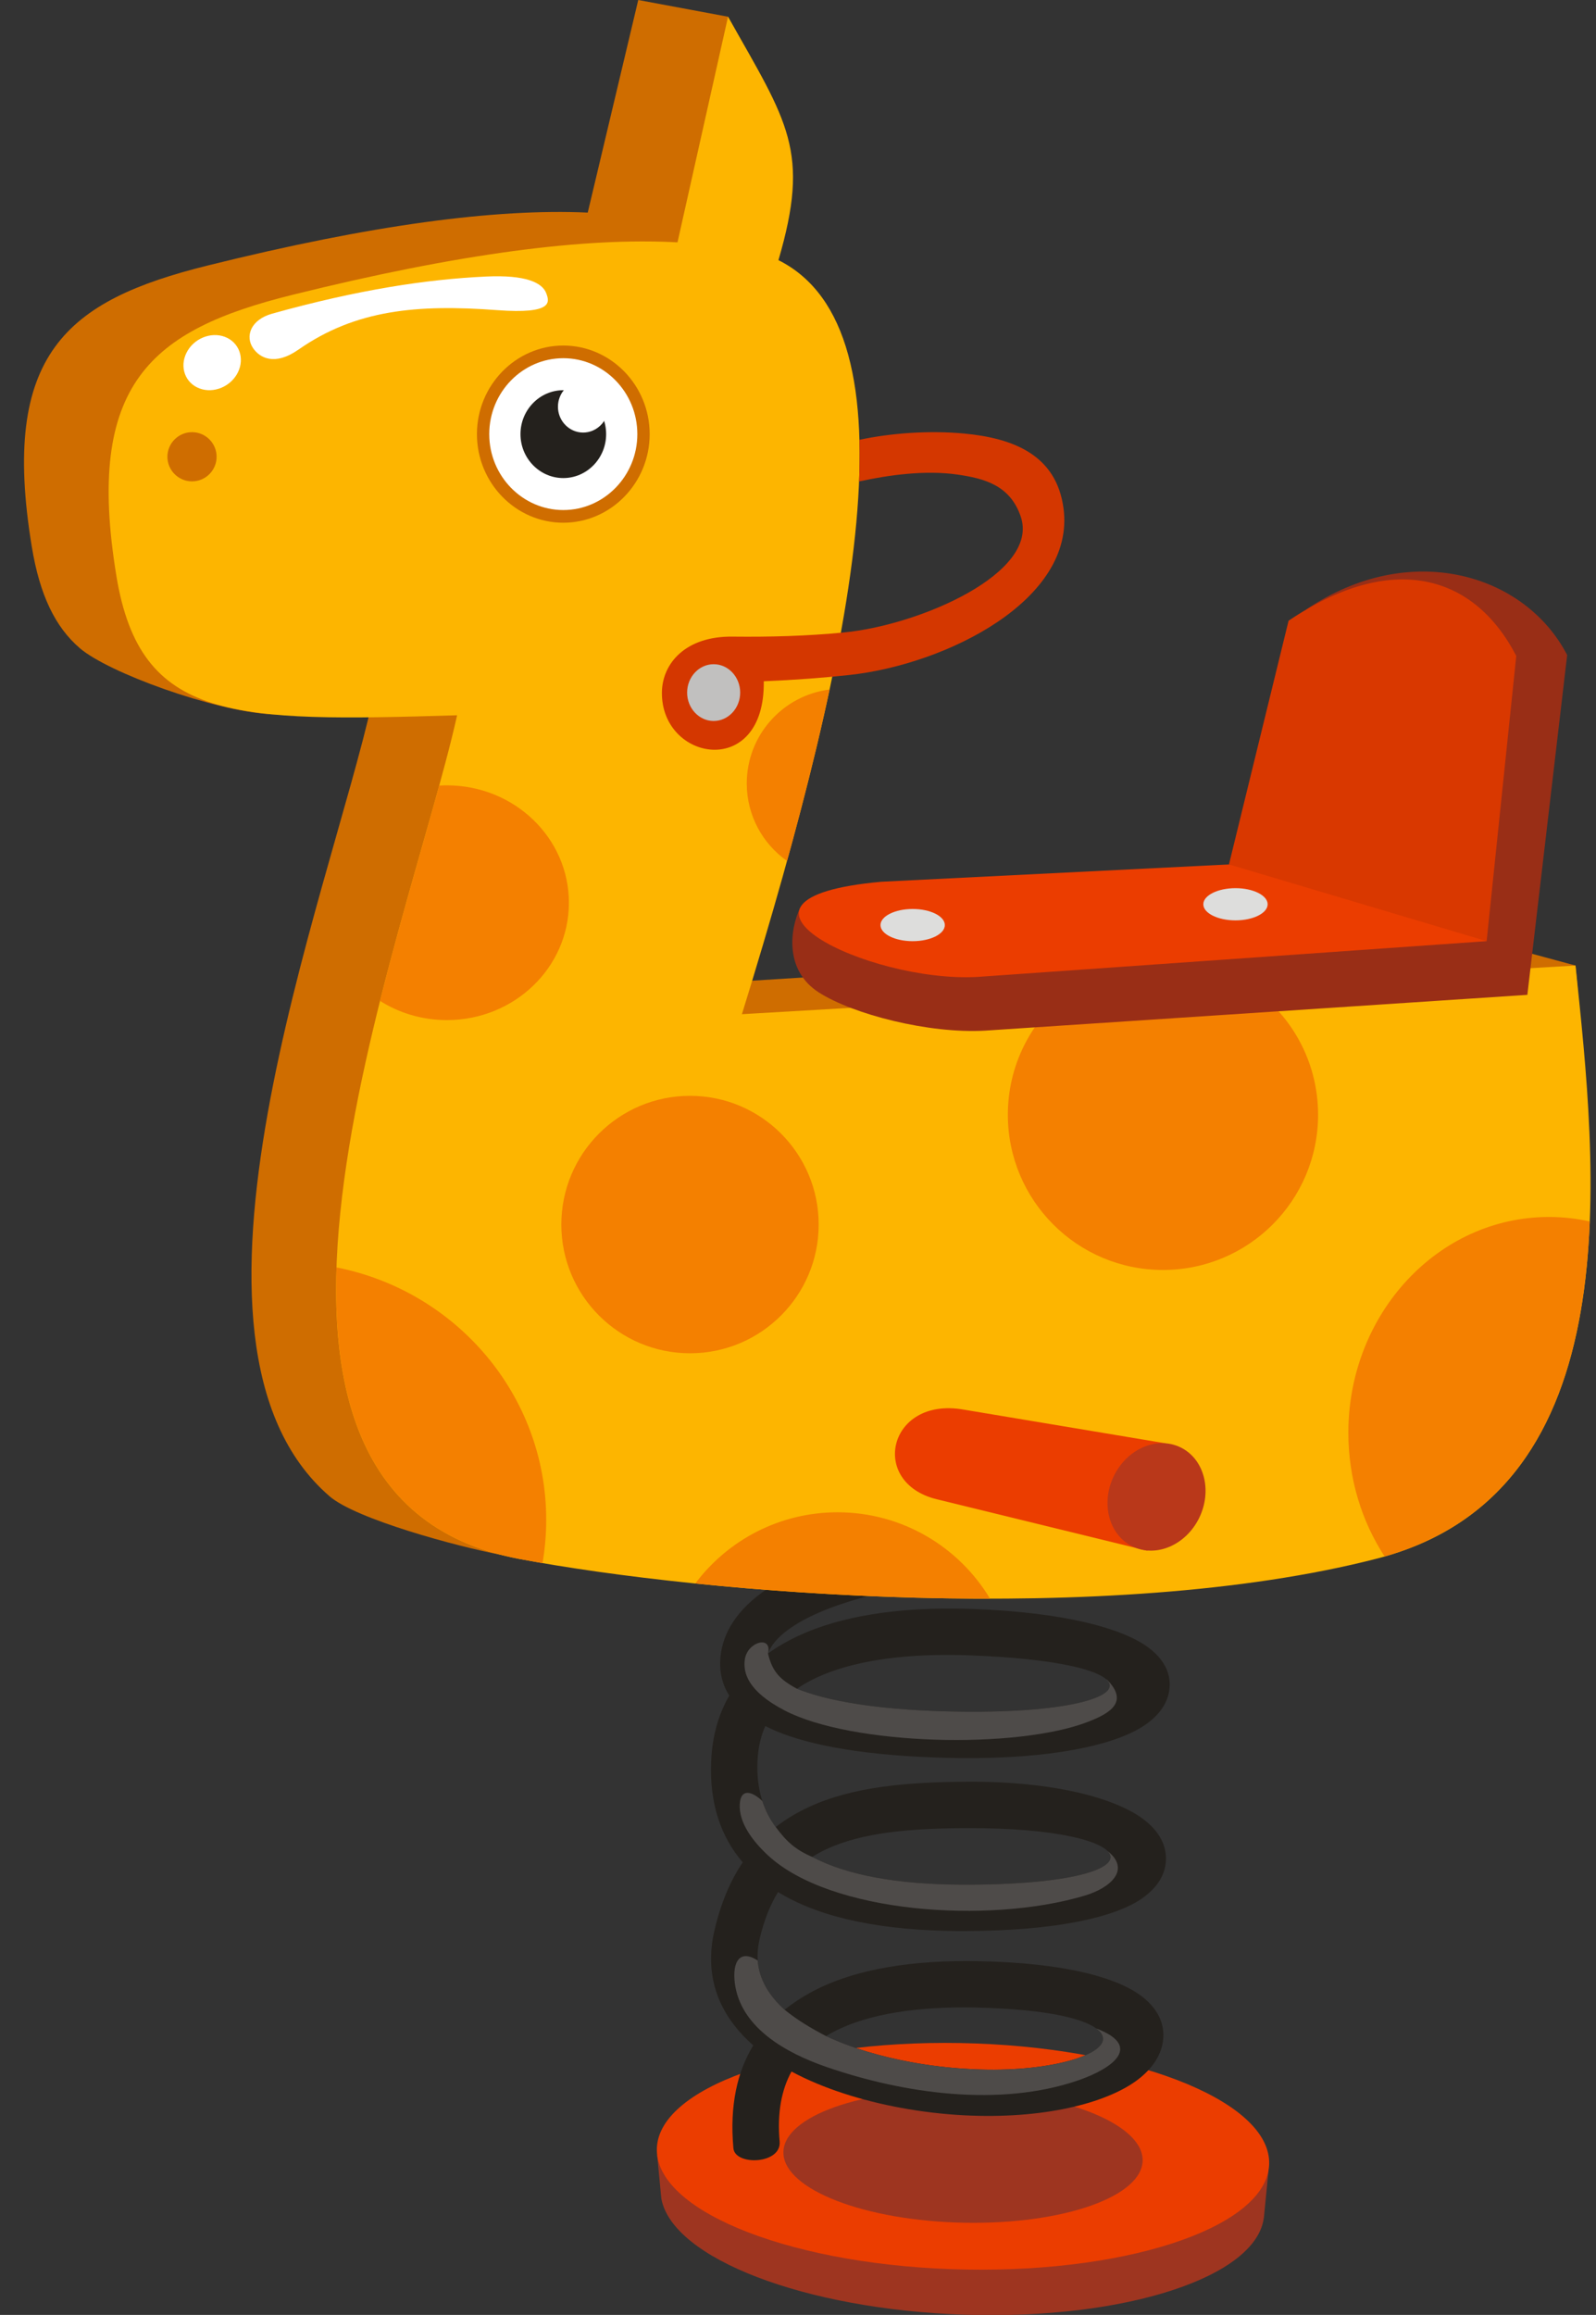
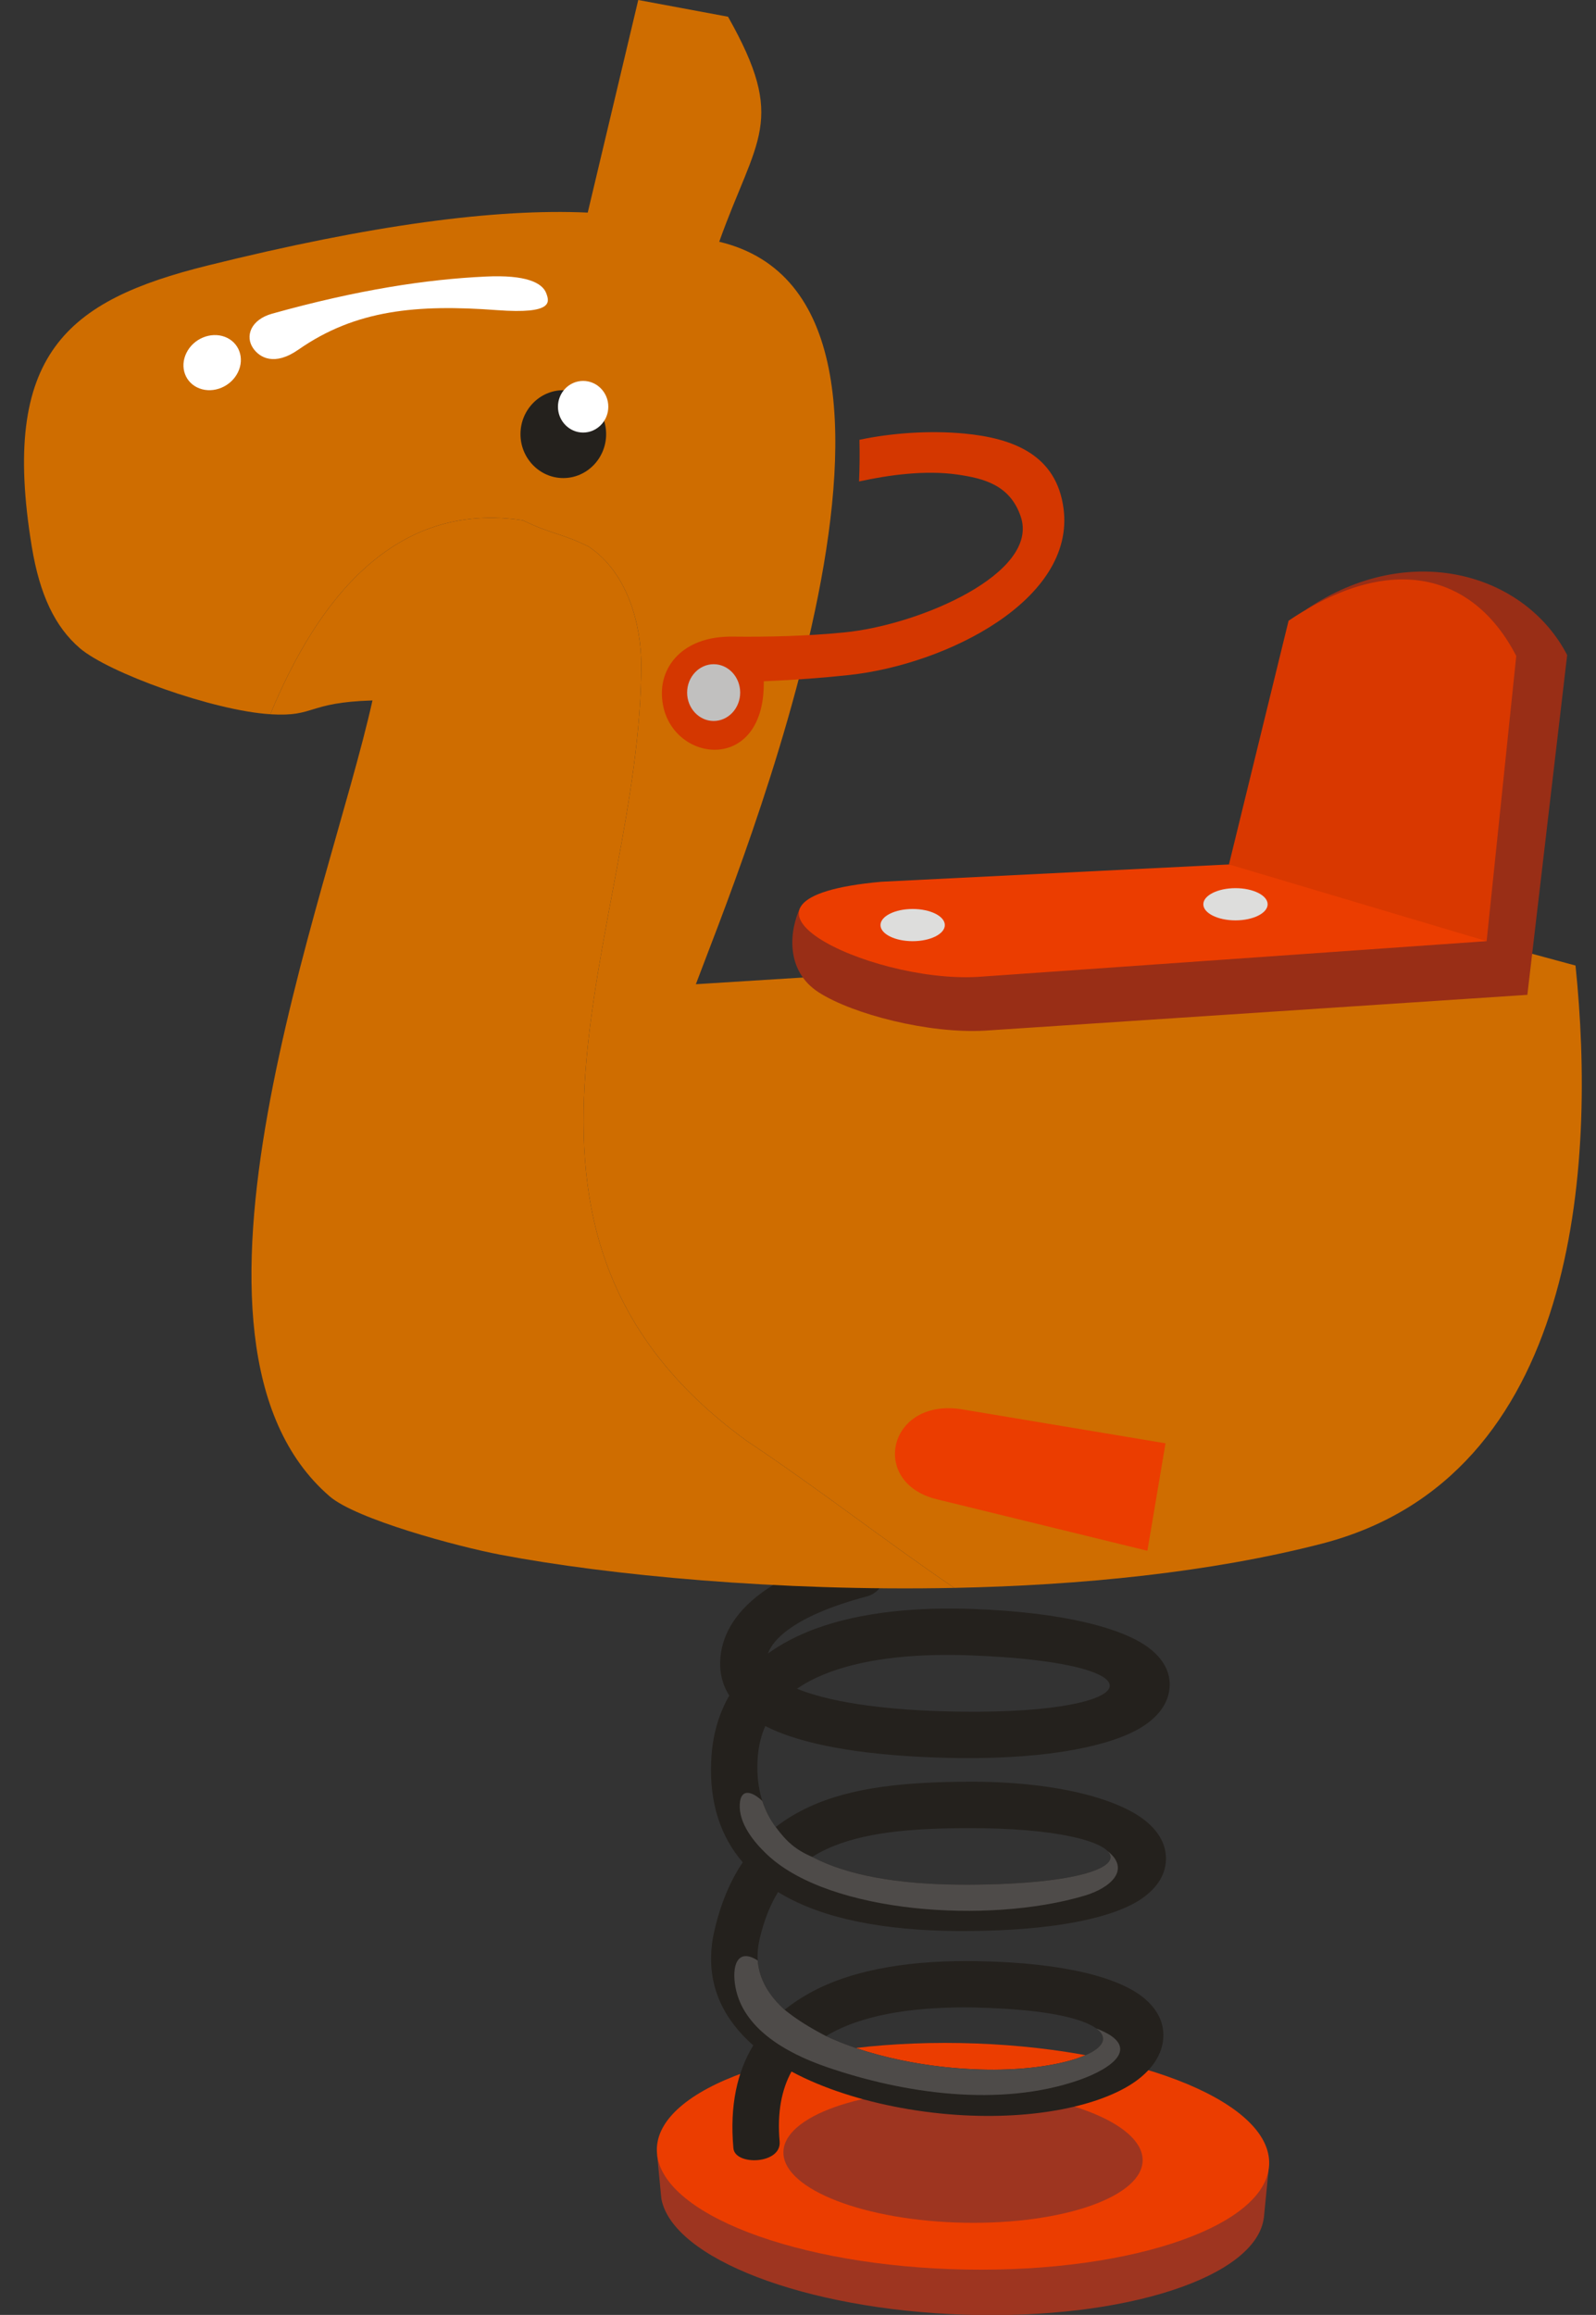
<svg xmlns="http://www.w3.org/2000/svg" height="395.0" preserveAspectRatio="xMidYMid meet" version="1.0" viewBox="-4.1 0.0 272.5 395.0" width="272.5" zoomAndPan="magnify">
  <rect x="-4.1" y="0.0" width="272.5" height="395.0" fill="#333333" stroke="none" />
  <defs>
    <clipPath id="a">
      <path d="M 108 367 L 213 367 L 213 395.039 L 108 395.039 Z M 108 367" />
    </clipPath>
    <clipPath id="b">
-       <path d="M 14 2 L 267.469 2 L 267.469 273 L 14 273 Z M 14 2" />
-     </clipPath>
+       </clipPath>
    <clipPath id="c">
      <path d="M 53 117 L 267.469 117 L 267.469 273 L 53 273 Z M 53 117" />
    </clipPath>
  </defs>
  <g>
    <g clip-path="url(#a)">
      <path d="M 212.488 370.332 L 211.695 378.406 L 211.688 378.406 C 210.422 388.52 188.105 395.855 160.691 394.969 C 133.27 394.082 110.734 385.348 108.824 375.195 L 108.82 375.195 L 108.102 367.715 C 142.527 368.578 182.324 369.574 212.488 370.332" fill="#9e3520" fill-rule="evenodd" />
    </g>
    <g>
      <path d="M 159.867 348.613 C 188.73 349.137 212.348 358.219 212.598 368.883 C 212.855 379.555 189.645 387.781 160.781 387.262 C 131.918 386.73 108.301 377.664 108.051 366.992 C 107.797 356.32 131.004 348.094 159.867 348.613" fill="#eb3d00" fill-rule="evenodd" />
    </g>
    <g>
      <path d="M 160.055 356.598 C 176.988 356.906 190.84 362.234 190.992 368.492 C 191.141 374.754 177.52 379.578 160.594 379.273 C 143.66 378.965 129.805 373.641 129.66 367.379 C 129.512 361.117 143.121 356.297 160.055 356.598" fill="#9e3520" fill-rule="evenodd" />
    </g>
    <g>
      <path d="M 142.191 264.746 C 144.332 264.18 146.449 265.438 146.922 267.555 C 147.391 269.668 146.035 271.848 143.895 272.406 C 137.59 274.078 133.277 276.031 130.484 278.07 C 128.547 279.492 127.469 280.875 127.023 282.145 C 128.59 281.016 130.305 280.023 132.148 279.16 C 139.656 275.641 149.246 274.398 158.824 274.473 C 159.922 274.484 160.953 274.504 161.914 274.539 C 177.547 275.102 187.488 277.82 191.922 281.086 C 194.598 283.062 195.816 285.445 195.59 288.027 C 195.363 290.566 193.789 292.852 190.891 294.672 C 185.879 297.809 175.336 300.152 159.773 299.984 C 149 299.859 138.254 298.812 130.719 296.246 C 129.215 295.742 127.828 295.168 126.57 294.523 C 125.883 296.062 125.441 297.777 125.289 299.695 C 125.27 299.934 125.258 300.113 125.25 300.234 L 125.25 300.246 L 125.234 300.594 C 125.047 305.129 126.148 308.816 128.348 311.754 C 130.062 310.414 131.949 309.293 133.984 308.348 C 141.422 304.887 150.707 304.062 161.312 304.023 C 175.816 303.961 186.25 306.805 191.031 310.352 C 193.547 312.219 194.891 314.453 194.973 316.891 C 195.059 319.539 193.719 321.977 190.84 323.969 C 186.355 327.062 176.621 329.441 160.848 329.5 C 160.352 329.5 159.859 329.5 159.371 329.5 C 146.766 329.402 136.352 327.41 129.062 323.039 L 128.746 322.844 C 127.379 325.066 126.309 327.758 125.566 330.988 C 125.441 331.555 125.348 332.117 125.301 332.672 C 124.902 336.723 126.734 340.129 129.867 342.934 C 131.156 341.883 132.555 340.957 134.047 340.125 C 141.992 335.695 152.562 334.465 162.672 334.637 C 178.172 334.898 187.34 337.617 191.352 341.043 C 193.895 343.215 194.863 345.766 194.438 348.465 C 194.051 350.926 192.469 353.199 189.859 355.09 C 184.652 358.855 174.086 361.656 160.395 360.934 C 156.98 360.754 153.324 360.336 149.656 359.656 C 143.129 358.449 136.531 356.418 131.039 353.473 C 129.355 356.543 128.566 360.473 129.016 365.453 C 129.301 369.34 121.289 369.574 121.117 366.508 C 120.465 359.227 121.789 353.492 124.512 349.008 C 119.605 344.699 116.73 339.168 117.406 332.266 C 117.484 331.391 117.637 330.488 117.848 329.559 C 118.926 324.836 120.566 320.957 122.715 317.777 C 118.945 313.387 117.027 307.711 117.32 300.594 L 117.344 300.234 L 117.344 300.227 C 117.355 299.887 117.375 299.625 117.391 299.422 C 117.703 295.535 118.762 292.188 120.414 289.328 C 119.324 287.613 118.777 285.648 118.863 283.395 L 118.871 283.383 C 119.031 279.441 121.062 275.352 125.992 271.746 C 129.566 269.125 134.805 266.699 142.191 264.746 Z M 131.977 288.156 C 132.484 288.359 133.016 288.555 133.57 288.746 C 140.27 291.023 150.16 291.961 160.191 292.07 C 192.012 292.43 195.117 283.66 161.281 282.449 C 160.273 282.41 159.324 282.391 158.438 282.387 C 149.91 282.316 141.516 283.352 135.242 286.293 C 134.078 286.84 132.98 287.461 131.977 288.156 Z M 134.582 316.855 C 140.637 320.043 149.27 321.508 159.762 321.586 C 160.227 321.594 160.703 321.594 161.18 321.594 C 195.602 321.449 191.672 311.812 160.957 311.938 C 151.422 311.973 143.188 312.656 137.047 315.512 C 136.184 315.91 135.363 316.355 134.582 316.855 Z M 136.938 347.426 C 141.281 349.473 146.359 350.934 151.434 351.867 C 154.742 352.477 158.051 352.859 161.152 353.027 C 173.465 353.793 183.918 351.082 184.227 348.031 C 184.469 345.656 178.68 342.898 162.195 342.543 C 153.289 342.395 144.141 343.395 137.648 347.008 C 137.406 347.145 137.172 347.281 136.938 347.426" fill="#24211d" />
    </g>
    <g>
      <path d="M 125.27 334.527 C 125.508 337.77 127.227 340.57 129.867 342.934 C 132.156 344.777 134.34 346.059 136.938 347.426 C 141.281 349.473 146.359 350.934 151.434 351.867 C 154.742 352.477 158.051 352.859 161.152 353.027 C 173.465 353.793 183.918 351.082 184.227 348.031 C 184.289 347.398 183.926 346.742 183.062 346.113 C 191.012 349.141 185.961 352.902 180.066 354.953 C 166.625 359.605 150.188 357.242 137.027 352.699 C 129.828 350.219 122.805 346.02 121.484 339.141 C 120.789 335.508 121.758 332.273 125.27 334.527" fill="#4e4b49" />
    </g>
    <g>
      <path d="M 126.059 307.316 C 126.59 308.953 127.355 310.43 128.348 311.754 C 130.207 314.246 131.715 315.625 134.582 316.855 C 140.637 320.043 149.27 321.508 159.762 321.586 C 160.227 321.594 160.703 321.594 161.18 321.594 C 180.359 321.512 187.633 318.484 184.992 315.84 L 184.996 315.84 C 189.012 319.016 185.543 322.141 181.055 323.473 C 164.621 328.355 137.766 326.438 127.105 316.66 C 124.438 314.211 122.035 311.035 122.207 307.867 C 122.355 305.156 124.219 305.57 126.059 307.316" fill="#4e4b49" />
    </g>
    <g>
-       <path d="M 184.879 286.578 C 188.73 290.441 185.363 292.367 181.676 293.797 C 169.559 298.5 141.383 297.871 129.836 291.844 C 123.453 288.516 122.785 285.332 123.066 283.207 C 123.473 280.094 127.809 278.98 127.023 282.145 C 127.75 285.09 128.852 286.488 131.977 288.156 C 132.484 288.359 133.016 288.555 133.57 288.746 C 140.27 291.023 150.16 291.961 160.191 292.07 C 179.004 292.281 187.777 289.301 184.816 286.586 L 184.879 286.578" fill="#4e4b49" />
-     </g>
+       </g>
    <g>
      <path d="M 105.387 113.465 C 105.387 106.734 103.145 97.762 96.414 93.273 C 91.926 91.031 89.684 91.031 85.199 88.785 C 63.098 85.387 50.023 102.598 42.055 121.871 C 42.078 121.871 42.105 121.875 42.129 121.879 C 49.762 122.34 48.273 119.859 59.496 119.52 C 52.133 152.656 21.602 228.93 52.176 255.32 C 56.703 259.227 73.945 263.887 81.422 265.305 C 99.781 268.785 128.777 271.559 158.832 270.949 C 146.531 262.57 135.898 254.195 123.336 245.816 C 73.98 209.926 105.387 158.328 105.387 113.465" fill="#cf6d00" fill-rule="evenodd" />
    </g>
    <g>
      <path d="M 264.902 164.754 L 246.227 159.703 L 114.711 167.941 C 121.555 149.613 162.195 51.617 118.699 41.25 C 125.07 23.422 130.328 20.766 120.203 2.855 L 104.875 0 L 96.25 36.277 C 80.547 35.559 59.344 38.355 31.332 45.312 C 7.289 51.273 -4.086 60.41 1.328 93.285 C 2.676 101.473 5.289 106.965 9.543 110.613 C 14.434 114.797 32.246 121.262 42.055 121.871 C 50.023 102.598 63.098 85.387 85.199 88.785 C 89.684 91.031 91.926 91.031 96.414 93.273 C 103.145 97.762 105.387 106.734 105.387 113.465 C 105.387 158.328 73.98 209.926 123.336 245.816 C 135.898 254.195 146.531 262.57 158.832 270.949 C 180.355 270.508 202.422 268.336 221.512 263.422 C 265.582 252.09 268.402 198.527 264.902 164.754" fill="#cf6d00" fill-rule="evenodd" />
    </g>
    <g clip-path="url(#b)">
      <path d="M 84.496 265.992 C 26.508 254.992 65.492 160.094 73.945 122.051 C 35.773 123.188 19.883 123.238 15.777 98.301 C 10.363 65.422 21.738 56.289 45.781 50.32 C 74.336 43.234 95.789 40.48 111.578 41.352 L 120.203 2.855 C 130.445 20.977 134.273 25.742 128.812 44.391 C 152.727 56.367 142.43 108.961 122.574 173.055 L 264.902 164.754 C 268.402 198.527 275.07 254.613 230.988 265.953 C 185.238 277.723 116.004 271.965 84.496 265.992" fill="#fdb500" fill-rule="evenodd" />
    </g>
    <g>
      <path d="M 92.078 89.195 C 100.195 89.195 106.824 82.402 106.824 74.078 C 106.824 65.754 100.195 58.961 92.078 58.961 C 83.957 58.961 77.332 65.754 77.332 74.078 C 77.332 82.402 83.957 89.195 92.078 89.195" fill="#cf6d00" fill-rule="evenodd" />
    </g>
    <g clip-path="url(#c)">
-       <path d="M 84.496 265.992 C 59.5 261.246 52.531 240.906 53.355 216.262 C 73.77 220.281 89.16 238.043 89.16 259.34 C 89.16 261.855 88.941 264.316 88.531 266.719 C 87.133 266.477 85.781 266.234 84.496 265.992 Z M 60.785 170.789 C 64.137 157.406 67.98 144.637 70.891 134.051 C 71.328 134.023 71.762 134.008 72.199 134.008 C 83.707 134.008 93.035 142.977 93.035 154.035 C 93.035 165.094 83.707 174.062 72.199 174.062 C 67.988 174.062 64.066 172.859 60.785 170.789 Z M 137.543 117.656 C 135.578 126.863 133.117 136.66 130.281 146.91 C 126.121 143.988 123.402 139.152 123.402 133.684 C 123.402 125.445 129.57 118.648 137.543 117.656 Z M 177.531 169.844 L 208.914 168.016 C 216.16 172.746 220.949 180.918 220.949 190.215 C 220.949 204.84 209.094 216.699 194.461 216.699 C 179.84 216.699 167.98 204.84 167.98 190.215 C 167.98 182.027 171.695 174.707 177.531 169.844 Z M 267.336 208.426 C 266.316 233.754 258.852 258.043 232.305 265.586 C 228.41 259.609 226.117 252.332 226.117 244.48 C 226.117 224.145 241.453 207.656 260.359 207.656 C 262.75 207.656 265.09 207.922 267.336 208.426 Z M 164.941 272.789 C 147.219 272.801 129.742 271.738 114.613 270.195 C 120.156 262.82 128.977 258.047 138.906 258.047 C 149.957 258.047 159.637 263.961 164.941 272.789 Z M 113.715 186.984 C 125.84 186.984 135.68 196.82 135.68 208.949 C 135.68 221.078 125.84 230.914 113.715 230.914 C 101.582 230.914 91.742 221.078 91.742 208.949 C 91.742 196.82 101.582 186.984 113.715 186.984" fill="#f48000" fill-rule="evenodd" />
-     </g>
+       </g>
    <g>
      <path d="M 155.84 255.824 L 191.805 264.613 L 194.898 246.277 L 160.348 240.512 C 147.562 238.309 144.211 252.984 155.84 255.824" fill="#eb3d00" fill-rule="evenodd" />
    </g>
    <g>
-       <path d="M 197.438 246.957 C 201.473 248.902 202.922 254.266 200.68 258.941 C 198.43 263.617 193.328 265.832 189.289 263.887 C 185.258 261.949 183.805 256.582 186.051 251.906 C 188.301 247.23 193.395 245.016 197.438 246.957" fill="#b9381a" fill-rule="evenodd" />
-     </g>
+       </g>
    <g>
-       <path d="M 92.078 87.031 C 99.039 87.031 104.719 81.211 104.719 74.078 C 104.719 66.938 99.039 61.121 92.078 61.121 C 85.109 61.121 79.434 66.938 79.434 74.078 C 79.434 81.211 85.109 87.031 92.078 87.031" fill="#fff" fill-rule="evenodd" />
-     </g>
+       </g>
    <g>
      <path d="M 92.078 81.574 C 96.105 81.574 99.391 78.207 99.391 74.078 C 99.391 69.945 96.105 66.582 92.078 66.582 C 88.047 66.582 84.766 69.945 84.766 74.078 C 84.766 78.207 88.047 81.574 92.078 81.574" fill="#24211d" fill-rule="evenodd" />
    </g>
    <g>
      <path d="M 214.336 154.586 L 132.535 154.859 C 130.715 158.66 129.871 165.621 135.715 169.348 C 141.562 173.082 154.449 176.402 164.059 175.863 L 256.68 169.754 L 263.477 111.773 C 256.242 97.812 236.578 92.07 218.973 103.969 L 214.336 154.586" fill="#992e16" fill-rule="evenodd" />
    </g>
    <g>
      <path d="M 206.68 147.453 L 146.387 150.457 C 114.469 153.332 144.164 167.742 162.793 166.695 L 249.727 160.594 L 230.938 147.48 L 206.68 147.453" fill="#eb3d00" fill-rule="evenodd" />
    </g>
    <g>
      <path d="M 215.91 105.918 L 208.207 137.383 L 205.734 147.496 L 249.727 160.594 L 252.238 136.434 L 254.785 111.922 C 247.562 97.961 233.52 94.02 215.91 105.918" fill="#d93800" fill-rule="evenodd" />
    </g>
    <g>
      <path d="M 151.73 160.598 C 154.754 160.598 157.219 159.363 157.219 157.852 C 157.219 156.336 154.754 155.102 151.73 155.102 C 148.703 155.102 146.234 156.336 146.234 157.852 C 146.234 159.363 148.703 160.598 151.73 160.598" fill="#dddddc" fill-rule="evenodd" />
    </g>
    <g>
      <path d="M 206.844 157.047 C 209.867 157.047 212.336 155.812 212.336 154.301 C 212.336 152.785 209.867 151.551 206.844 151.551 C 203.82 151.551 201.355 152.785 201.355 154.301 C 201.355 155.812 203.82 157.047 206.844 157.047" fill="#dddddc" fill-rule="evenodd" />
    </g>
    <g>
      <path d="M 126.305 116.246 C 131.668 116.023 136.508 115.656 140.895 115.18 C 157.547 113.371 179.543 102.328 177.488 86.766 C 176.281 77.582 168.855 74.777 160.586 73.984 C 154.523 73.406 148.008 73.906 142.641 75.043 C 142.699 77.312 142.676 79.688 142.574 82.152 C 147.699 81.035 153.891 80.195 159.344 80.973 C 163.984 81.637 168.383 82.809 170.188 88.168 C 173.426 97.785 152.941 106.668 139.992 107.918 C 133.637 108.531 127.465 108.699 120.965 108.629 C 112.969 108.535 108.992 113.18 108.914 118.098 C 108.742 129.977 126.559 133.051 126.305 116.246" fill="#d43700" fill-rule="evenodd" />
    </g>
    <g>
      <path d="M 117.75 123.023 C 120.246 123.023 122.277 120.848 122.277 118.18 C 122.277 115.512 120.246 113.336 117.75 113.336 C 115.258 113.336 113.219 115.512 113.219 118.18 C 113.219 120.848 115.258 123.023 117.75 123.023" fill="#c1c0bf" fill-rule="evenodd" />
    </g>
    <g>
      <path d="M 28.684 82.137 C 31 82.137 32.883 80.254 32.883 77.938 C 32.883 75.629 31 73.742 28.684 73.742 C 26.371 73.742 24.484 75.629 24.484 77.938 C 24.484 80.254 26.371 82.137 28.684 82.137" fill="#cf6d00" fill-rule="evenodd" />
    </g>
    <g>
      <path d="M 95.465 73.809 C 97.832 73.809 99.762 71.828 99.762 69.402 C 99.762 66.973 97.832 64.996 95.465 64.996 C 93.094 64.996 91.164 66.973 91.164 69.402 C 91.164 71.828 93.094 73.809 95.465 73.809" fill="#fff" fill-rule="evenodd" />
    </g>
    <g>
      <path d="M 78.867 47.188 C 68.668 47.664 57.031 49.438 42.387 53.516 C 38.676 54.547 37.707 57.406 39.137 59.445 C 40.242 61.027 42.762 62.516 46.859 59.656 C 56.625 52.844 67.102 51.898 80.797 52.922 C 90.434 53.637 89.703 51.496 89.176 50.062 C 88.504 48.215 85.641 46.867 78.867 47.188" fill="#fff" fill-rule="evenodd" />
    </g>
    <g>
      <path d="M 27.73 60.219 C 26.531 62.645 27.523 65.359 29.953 66.277 C 32.383 67.195 35.324 65.969 36.52 63.539 C 37.719 61.109 36.719 58.395 34.293 57.477 C 31.867 56.562 28.922 57.789 27.73 60.219" fill="#fff" fill-rule="evenodd" />
    </g>
  </g>
</svg>